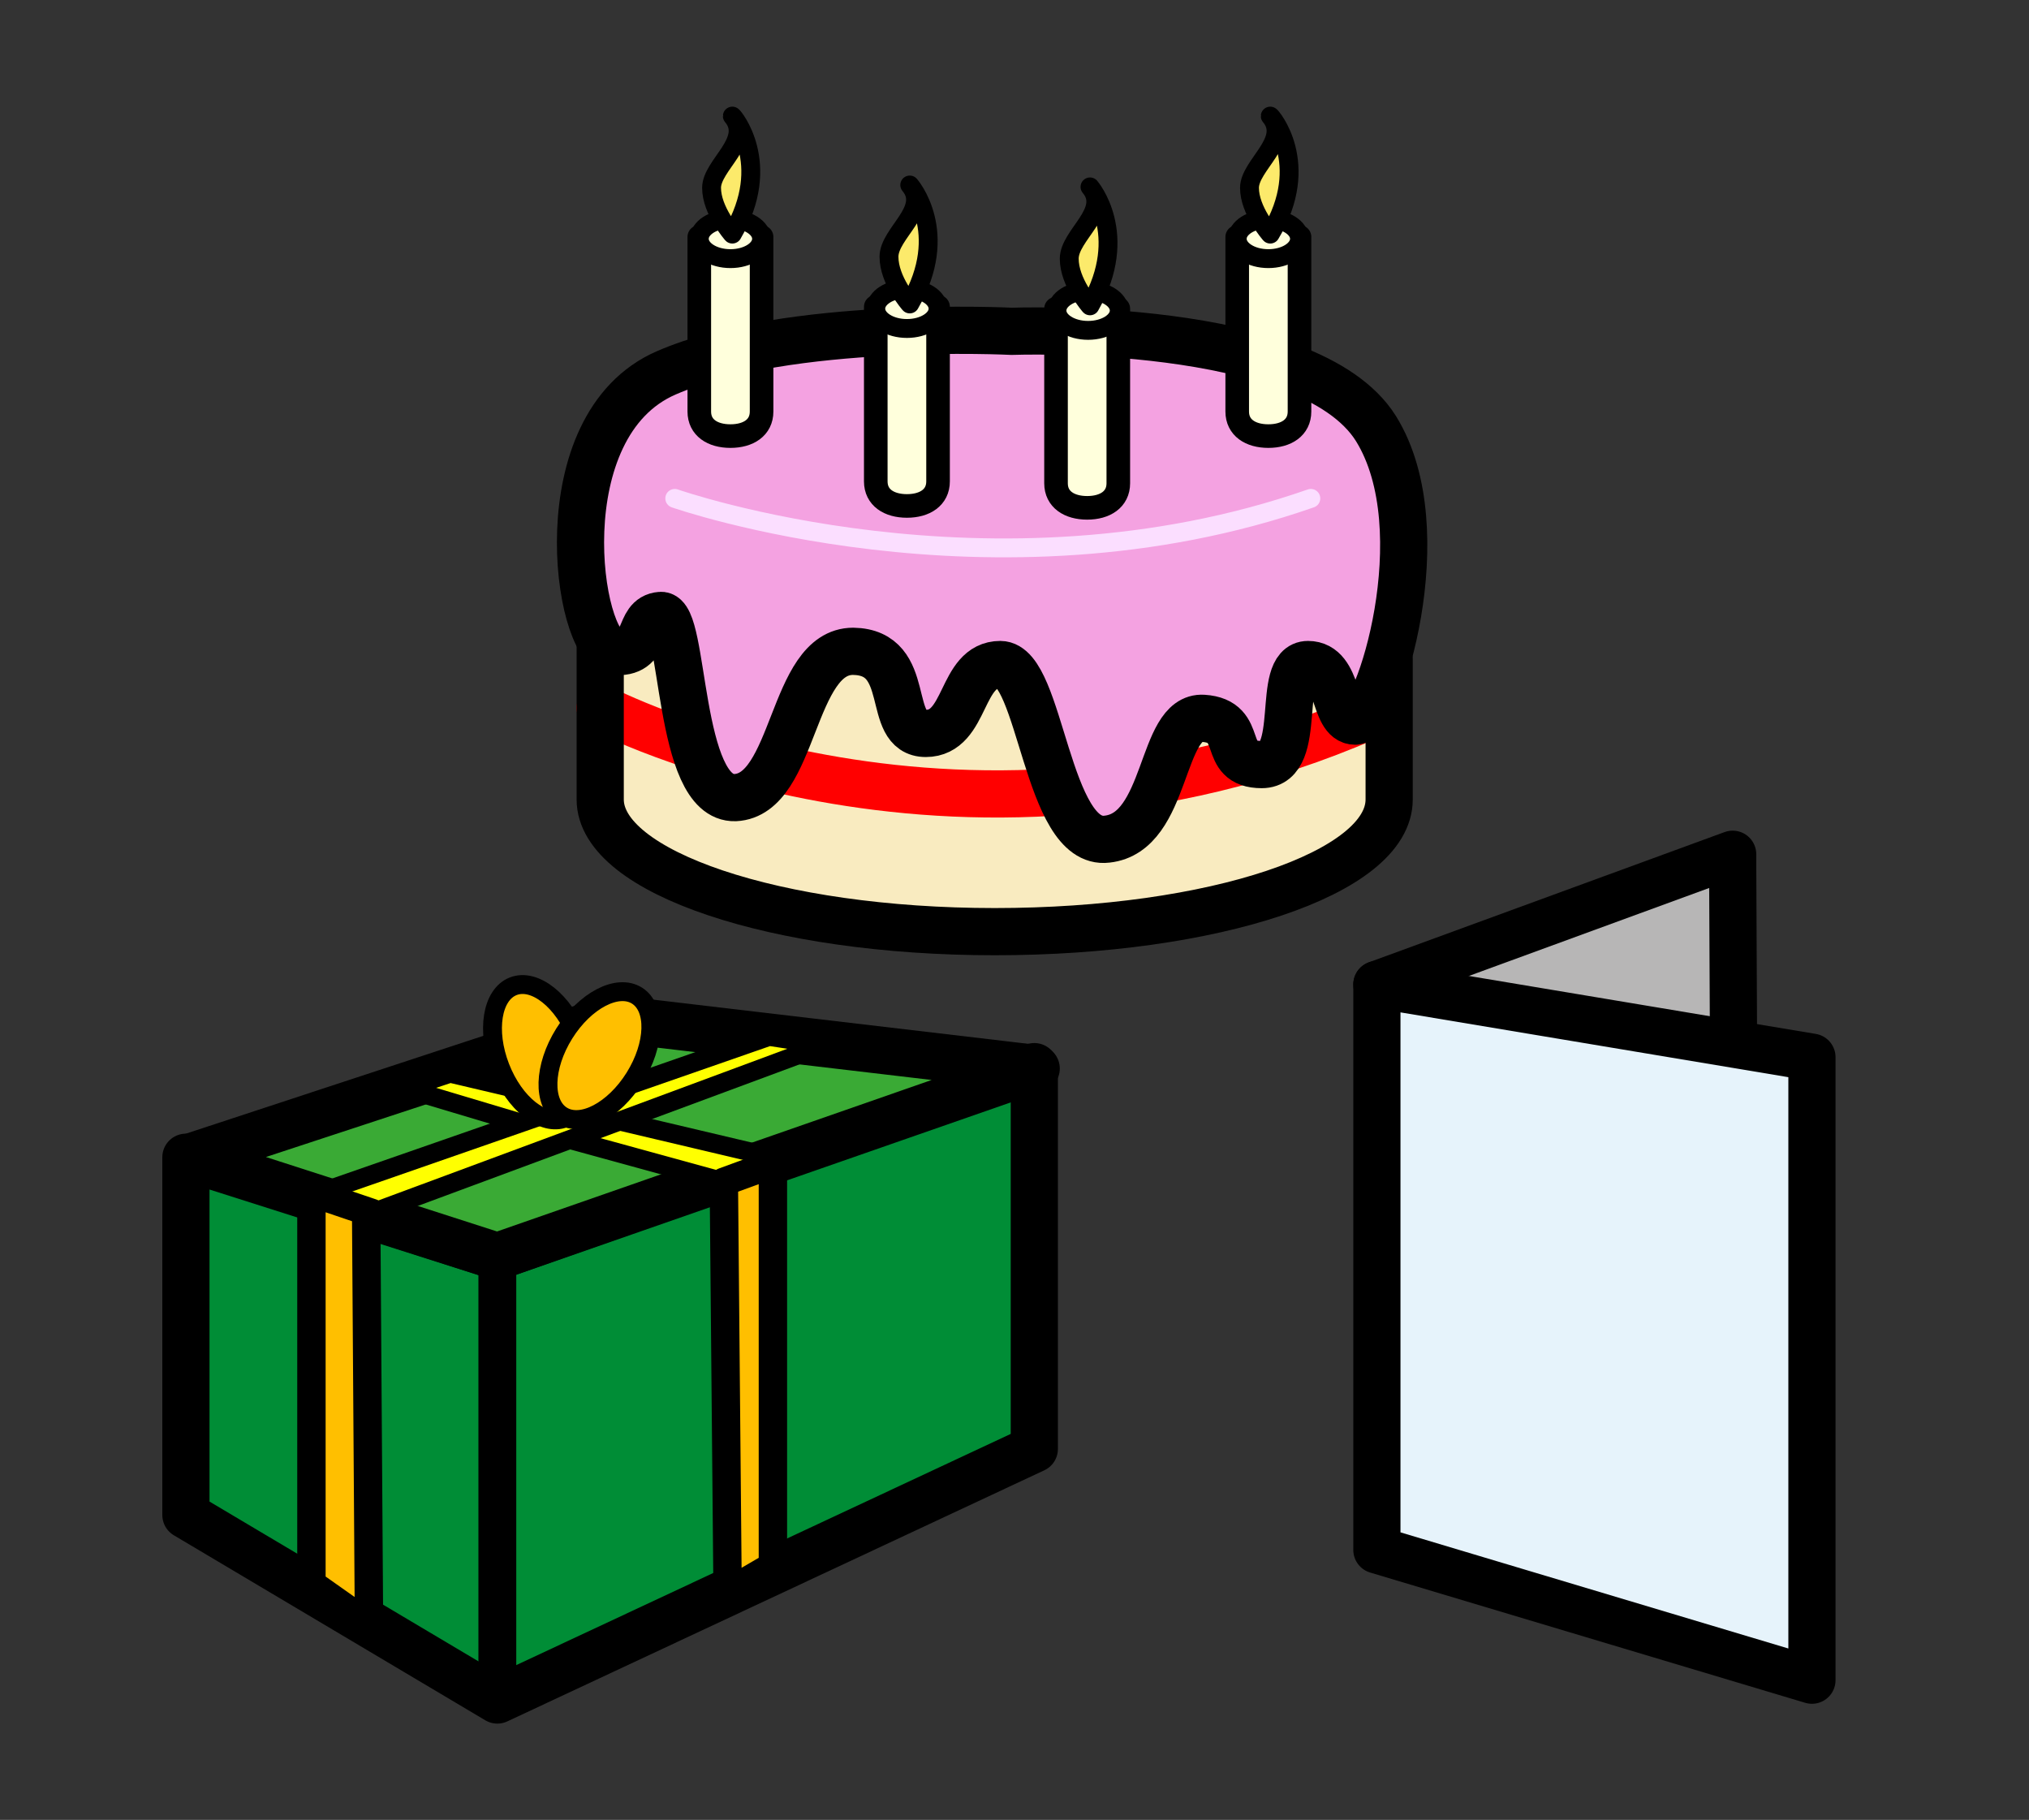
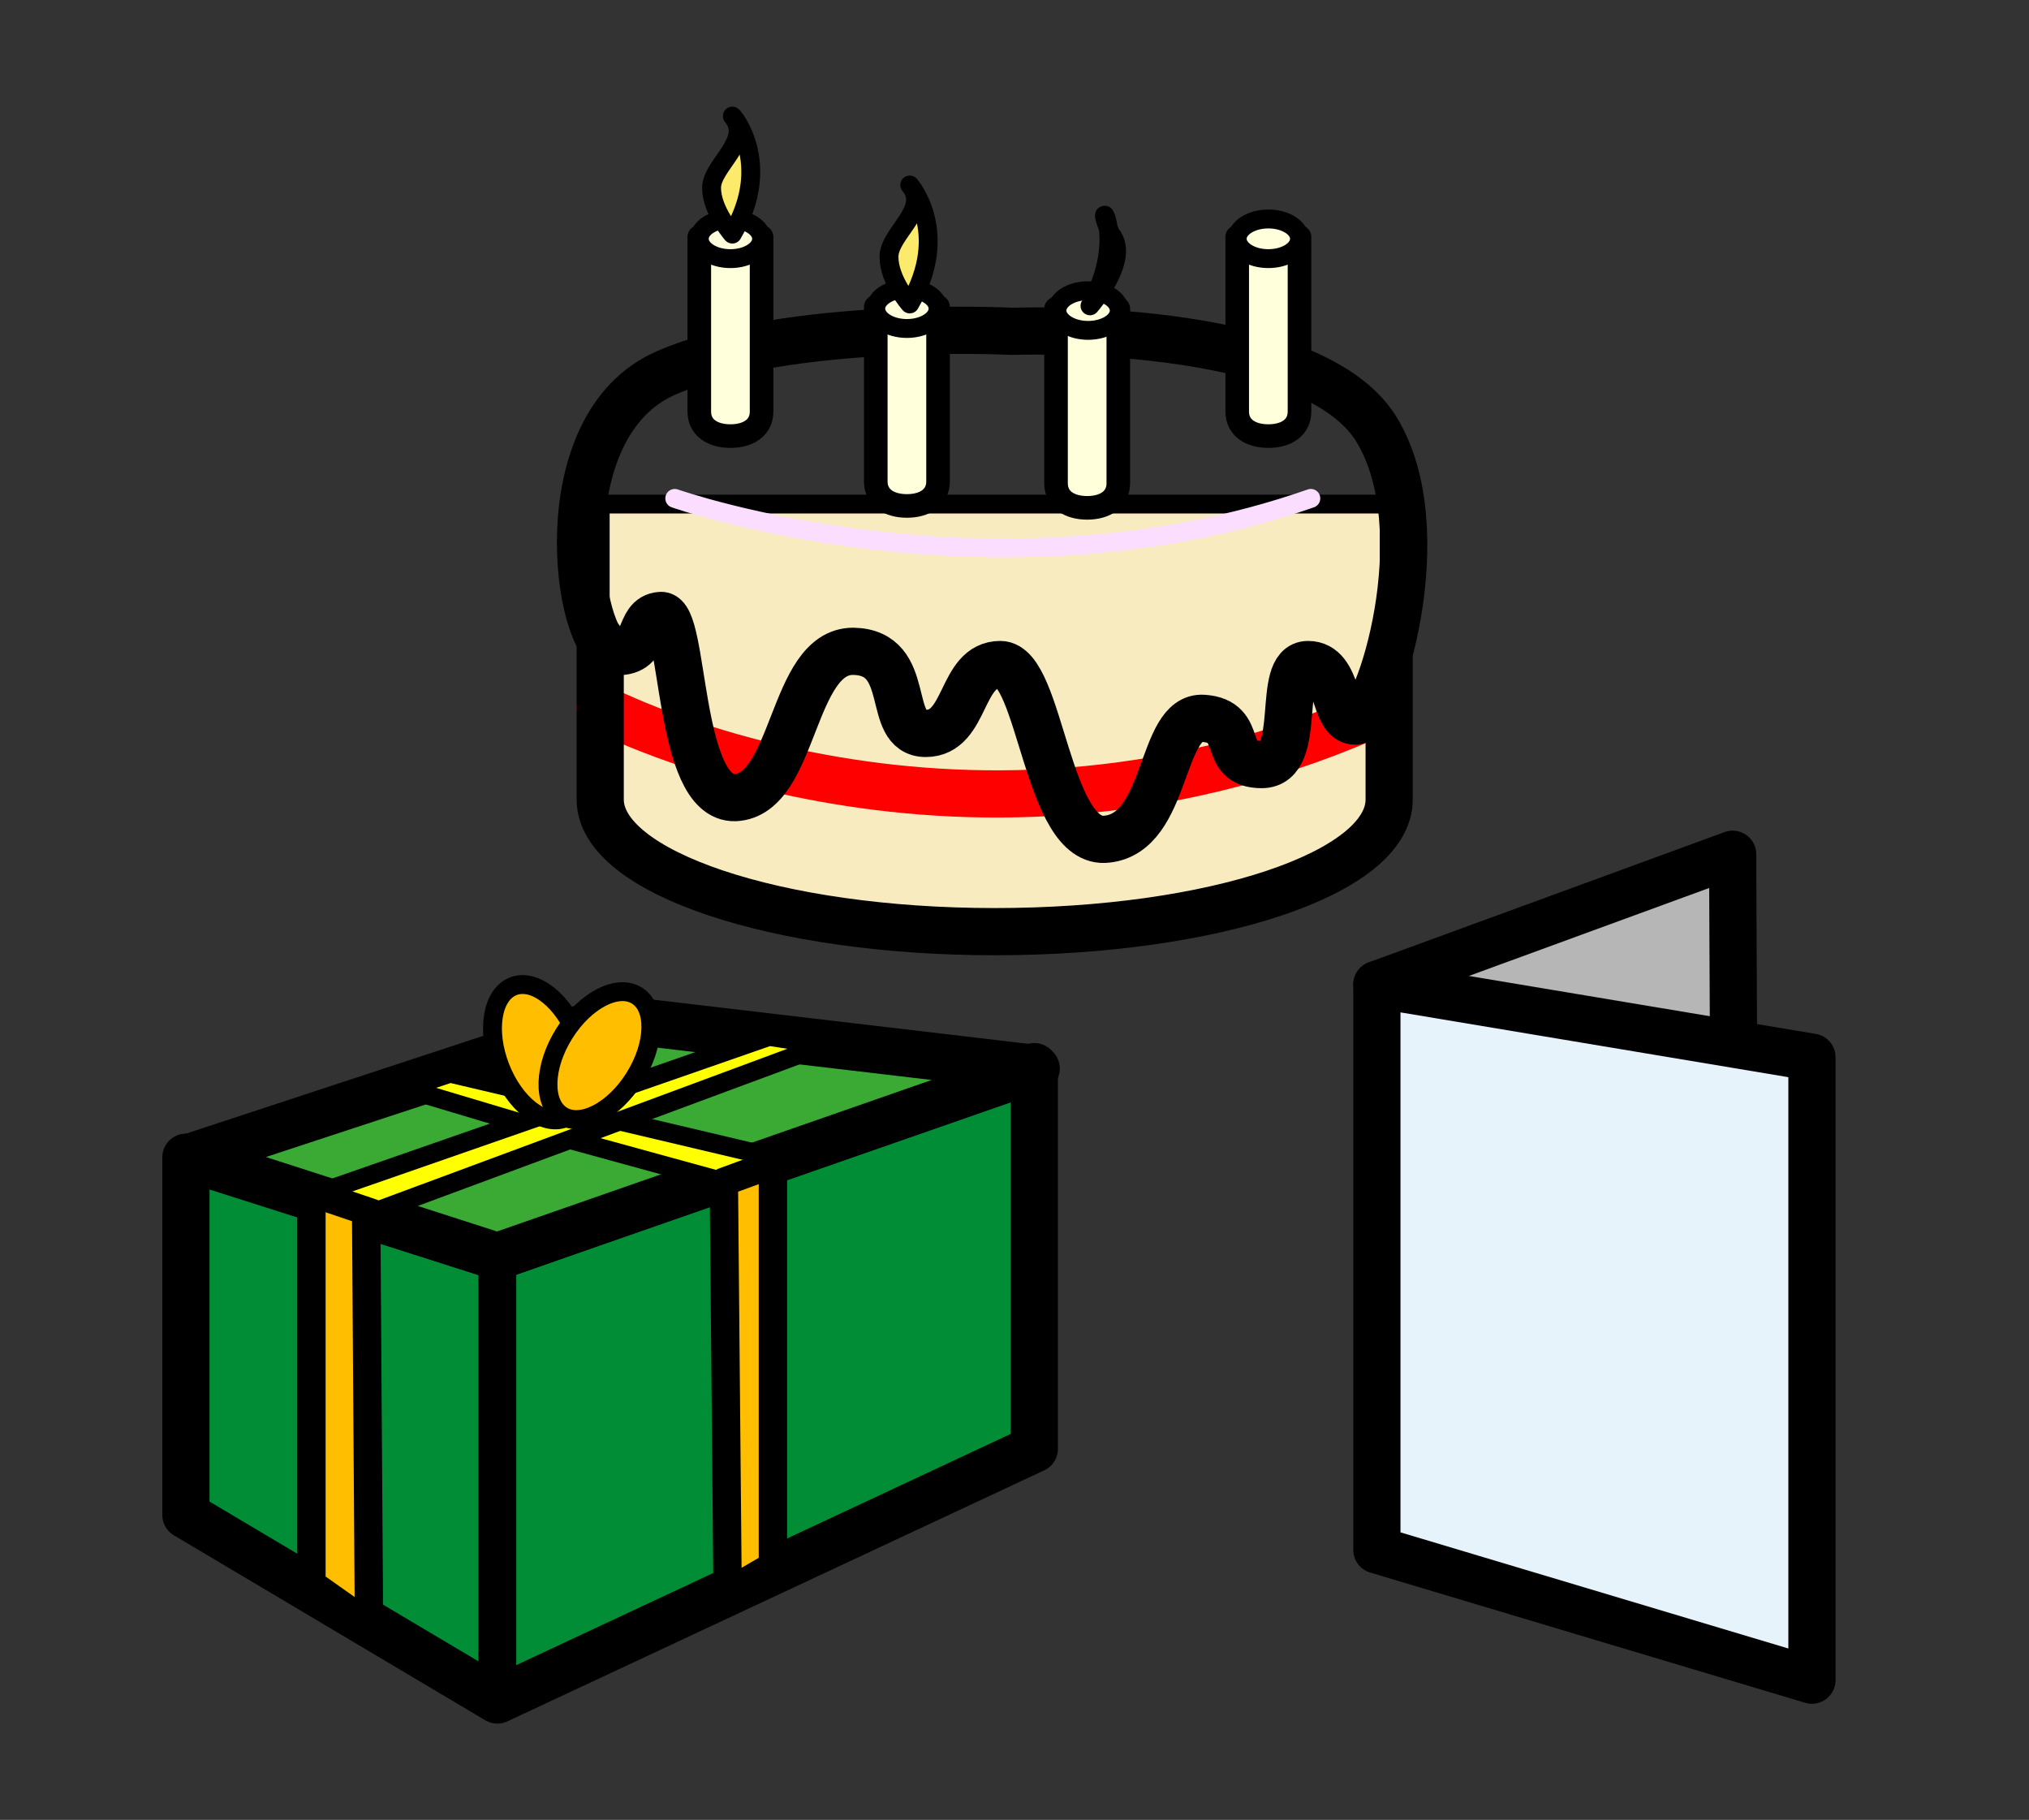
<svg xmlns="http://www.w3.org/2000/svg" version="1.1" baseProfile="tiny" id="Layer_1" x="0px" y="0px" viewBox="0 0 215 192.8" overflow="visible" xml:space="preserve">
  <rect x="0" y="0" width="215" height="192.8" fill="#333333" stroke="none" />
  <polygon fill="#008D36" points="52.7,133.1 109.6,113 109.6,153.5 52.7,180.1 19.7,160.5 19.7,122.6 " />
  <polyline fill="none" stroke="#000000" stroke-width="5" stroke-linecap="round" stroke-linejoin="round" stroke-miterlimit="10" points="  52.7,133.1 109.6,113 109.6,153.5 52.7,180.1 19.7,160.5 19.7,122.6 52.7,133.1 " />
  <line fill="none" stroke="#000000" stroke-width="4.01" stroke-linecap="round" stroke-linejoin="round" stroke-miterlimit="10" x1="52.7" y1="179.6" x2="52.7" y2="132.7" />
  <polygon fill="#3AAA35" points="109.8,113.2 64.8,107.9 20.1,122.6 52.7,133.1 " />
  <polyline fill="none" stroke="#000000" stroke-width="5" stroke-linecap="round" stroke-linejoin="round" stroke-miterlimit="10" points="  109.8,113.2 64.8,107.9 20.1,122.6 52.7,133.1 109.8,113.2 " />
  <polygon fill="#B7B6B6" points="145.2,104.7 183.6,90.5 183.6,91.2 183.7,113 " />
  <polyline fill="none" stroke="#000000" stroke-width="5" stroke-linecap="round" stroke-linejoin="round" stroke-miterlimit="10" points="  145.9,104.3 183.6,90.5 183.6,91.2 183.7,113 145.9,104.3 " />
  <polygon fill="#E6F3FB" points="145.9,104.3 145.9,164.2 192,178 192,112 " />
  <polyline fill="none" stroke="#000000" stroke-width="5" stroke-linecap="round" stroke-linejoin="round" stroke-miterlimit="10" points="  145.9,104.3 145.9,164.2 192,178 192,112 145.9,104.3 " />
  <polygon fill="#FFFF00" points="81.9,123.3 81.9,122.6 65.8,118.8 61.3,116.9 47.7,113.7 42.9,115.3 54.6,118.8 60.3,120.7   76.7,125.2 " />
  <polyline fill="none" stroke="#000000" stroke-width="2" stroke-linecap="round" stroke-linejoin="round" stroke-miterlimit="10" points="  81.9,123.3 81.9,122.6 65.8,118.8 61.3,116.9 47.7,113.7 42.9,115.3 54.6,118.8 60.3,120.7 76.7,125.2 81.9,123.3 " />
  <polygon fill="#FFFF00" points="39.4,128.5 87.4,110.7 81.5,109.8 33.5,126.5 " />
  <polyline fill="none" stroke="#000000" stroke-width="2" stroke-linecap="round" stroke-linejoin="round" stroke-miterlimit="10" points="  39.4,128.5 87.4,110.7 81.5,109.8 33.5,126.5 39.4,128.5 " />
  <polygon fill="#FFBF00" points="81.9,165.9 81.9,123.3 76.7,125.2 77.1,168.7 " />
  <polyline fill="none" stroke="#000000" stroke-width="3.008" stroke-linecap="round" stroke-linejoin="round" stroke-miterlimit="10" points="  81.9,165.9 81.9,123.3 76.7,125.2 77.1,168.7 81.9,165.9 " />
  <polygon fill="#FFBF00" points="39.1,172.1 38.8,128.5 39.4,128.5 33.5,126.5 33,126.6 33,167.8 " />
  <polyline fill="none" stroke="#000000" stroke-width="3.008" stroke-linecap="round" stroke-linejoin="round" stroke-miterlimit="10" points="  39.1,172.1 38.8,128.5 39.4,128.5 33.5,126.5 33,126.6 33,167.8 39.1,172.1 " />
  <path fill="#F9EBC0" stroke="#000000" stroke-width="2" stroke-linecap="round" stroke-linejoin="round" stroke-miterlimit="10" d="  M63.6,53.4v31.1c0,7.7,18.6,14,41.8,14s41.8-6.2,41.8-14V53.4H63.6z" />
  <path fill="none" stroke="#FF0000" stroke-width="5" stroke-linecap="round" stroke-linejoin="round" stroke-miterlimit="10" d="  M63.6,75c0,0,38.9,20.5,83.4,0" />
  <path fill="none" stroke="#000000" stroke-width="5" stroke-linecap="round" stroke-linejoin="round" stroke-miterlimit="10" d="  M63.6,67.7v17c0,7.7,18.6,14,41.8,14s41.8-6.2,41.8-14V69.8" />
-   <path fill="#F4A2E1" stroke="#000000" stroke-width="2" stroke-linecap="round" stroke-linejoin="round" stroke-miterlimit="10" d="  M107.2,35.1c0,0-23.7-1.2-36.6,4.4S61.2,68.6,65,69c3.9,0.4,2.4-3.6,5-3.8c2.6-0.3,1.7,19.5,7.9,19.3C84.3,84.2,83.8,69,90.4,69  c6.5,0.1,3.3,8.7,7.7,8.7c4.4,0,3.6-7.3,7.9-7.3c4.3,0,4.9,19.3,11.3,18.5c6.5-0.7,5.6-13.1,10.2-12.8s1.7,4.9,6.2,4.9  s1.4-10.6,4.9-10.6c3.4,0,2.6,6,5,6s8.9-20.2,2.2-31C138.6,33.9,107.2,35.1,107.2,35.1z" />
  <path fill="none" stroke="#000000" stroke-width="5" stroke-linecap="round" stroke-linejoin="round" stroke-miterlimit="10" d="  M107.2,35.1c0,0-23.7-1.2-36.6,4.4S61.2,68.6,65,69c3.9,0.4,2.4-3.6,5-3.8c2.6-0.3,1.7,19.5,7.9,19.3C84.3,84.2,83.8,69,90.4,69  c6.5,0.1,3.3,8.7,7.7,8.7c4.4,0,3.6-7.3,7.9-7.3c4.3,0,4.9,19.3,11.3,18.5c6.5-0.7,5.6-13.1,10.2-12.8s1.7,4.9,6.2,4.9  s1.4-10.6,4.9-10.6c3.4,0,2.6,6,5,6s8.9-20.2,2.2-31C138.6,33.9,107.2,35.1,107.2,35.1z" />
  <path fill="none" stroke="#FBDEFF" stroke-width="2" stroke-linecap="round" stroke-linejoin="round" stroke-miterlimit="10" d="  M71.5,52.8c0,0,33.6,11.8,67.4,0" />
  <g>
    <path fill="#FFFFDC" stroke="#000000" stroke-width="2.5" stroke-linecap="round" stroke-linejoin="round" stroke-miterlimit="10" d="   M74.1,25.1v18.5c0,1.7,1.4,2.6,3.3,2.6s3.3-0.9,3.3-2.6V25.1H74.1z" />
    <ellipse fill="#FFFFDC" stroke="#000000" stroke-width="2" stroke-linecap="round" stroke-linejoin="round" stroke-miterlimit="10" cx="77.4" cy="25.3" rx="3.3" ry="2.1" />
  </g>
  <path fill="#FCEA6B" stroke="#000000" stroke-width="2" stroke-linecap="round" stroke-linejoin="round" stroke-miterlimit="10" d="  M77.6,24.8c0,0-2.2-2.5-2.2-4.9s4.4-5,2.2-7.6C77.6,12.2,82,17.3,77.6,24.8z" />
  <g>
    <g>
      <path fill="#FFFFDC" stroke="#000000" stroke-width="2.5" stroke-linecap="round" stroke-linejoin="round" stroke-miterlimit="10" d="    M131.1,25.1v18.5c0,1.7,1.4,2.6,3.3,2.6c1.9,0,3.3-0.9,3.3-2.6V25.1H131.1z" />
      <ellipse fill="#FFFFDC" stroke="#000000" stroke-width="2" stroke-linecap="round" stroke-linejoin="round" stroke-miterlimit="10" cx="134.4" cy="25.3" rx="3.3" ry="2.1" />
    </g>
-     <path fill="#FCEA6B" stroke="#000000" stroke-width="2" stroke-linecap="round" stroke-linejoin="round" stroke-miterlimit="10" d="   M134.6,24.8c0,0-2.2-2.5-2.2-4.9s4.4-5,2.2-7.6C134.6,12.2,139.1,17.3,134.6,24.8z" />
  </g>
  <g>
    <g>
      <path fill="#FFFFDC" stroke="#000000" stroke-width="2.5" stroke-linecap="round" stroke-linejoin="round" stroke-miterlimit="10" d="    M92.8,32.5V51c0,1.7,1.4,2.6,3.3,2.6s3.3-0.9,3.3-2.6V32.5H92.8z" />
      <ellipse fill="#FFFFDC" stroke="#000000" stroke-width="2" stroke-linecap="round" stroke-linejoin="round" stroke-miterlimit="10" cx="96.1" cy="32.7" rx="3.3" ry="2.1" />
    </g>
    <path fill="#FCEA6B" stroke="#000000" stroke-width="2" stroke-linecap="round" stroke-linejoin="round" stroke-miterlimit="10" d="   M96.4,32.2c0,0-2.2-2.5-2.2-5s4.4-5,2.2-7.6C96.4,19.6,100.8,24.6,96.4,32.2z" />
  </g>
  <g>
    <g>
      <path fill="#FFFFDC" stroke="#000000" stroke-width="2.5" stroke-linecap="round" stroke-linejoin="round" stroke-miterlimit="10" d="    M111.9,32.7v18.5c0,1.7,1.4,2.6,3.3,2.6s3.3-0.9,3.3-2.6V32.7C118.7,32.7,111.9,32.7,111.9,32.7z" />
      <ellipse fill="#FFFFDC" stroke="#000000" stroke-width="2" stroke-linecap="round" stroke-linejoin="round" stroke-miterlimit="10" cx="115.3" cy="32.9" rx="3.3" ry="2.1" />
    </g>
-     <path fill="#FCEA6B" stroke="#000000" stroke-width="2" stroke-linecap="round" stroke-linejoin="round" stroke-miterlimit="10" d="   M115.5,32.4c0,0-2.2-2.5-2.2-5s4.4-5,2.2-7.6C115.5,19.8,119.8,24.8,115.5,32.4z" />
+     <path fill="#FCEA6B" stroke="#000000" stroke-width="2" stroke-linecap="round" stroke-linejoin="round" stroke-miterlimit="10" d="   M115.5,32.4s4.4-5,2.2-7.6C115.5,19.8,119.8,24.8,115.5,32.4z" />
  </g>
  <ellipse transform="matrix(0.932 -0.362 0.362 0.932 -36.476 28.225)" fill="#FFBF00" stroke="#000000" stroke-width="2" stroke-miterlimit="10" cx="57.1" cy="111.5" rx="4.4" ry="7.5" />
  <ellipse transform="matrix(0.53 -0.848 0.848 0.53 -64.945 106.427)" fill="#FFBF00" stroke="#000000" stroke-width="2" stroke-miterlimit="10" cx="63.5" cy="111.8" rx="7.5" ry="4.4" />
</svg>